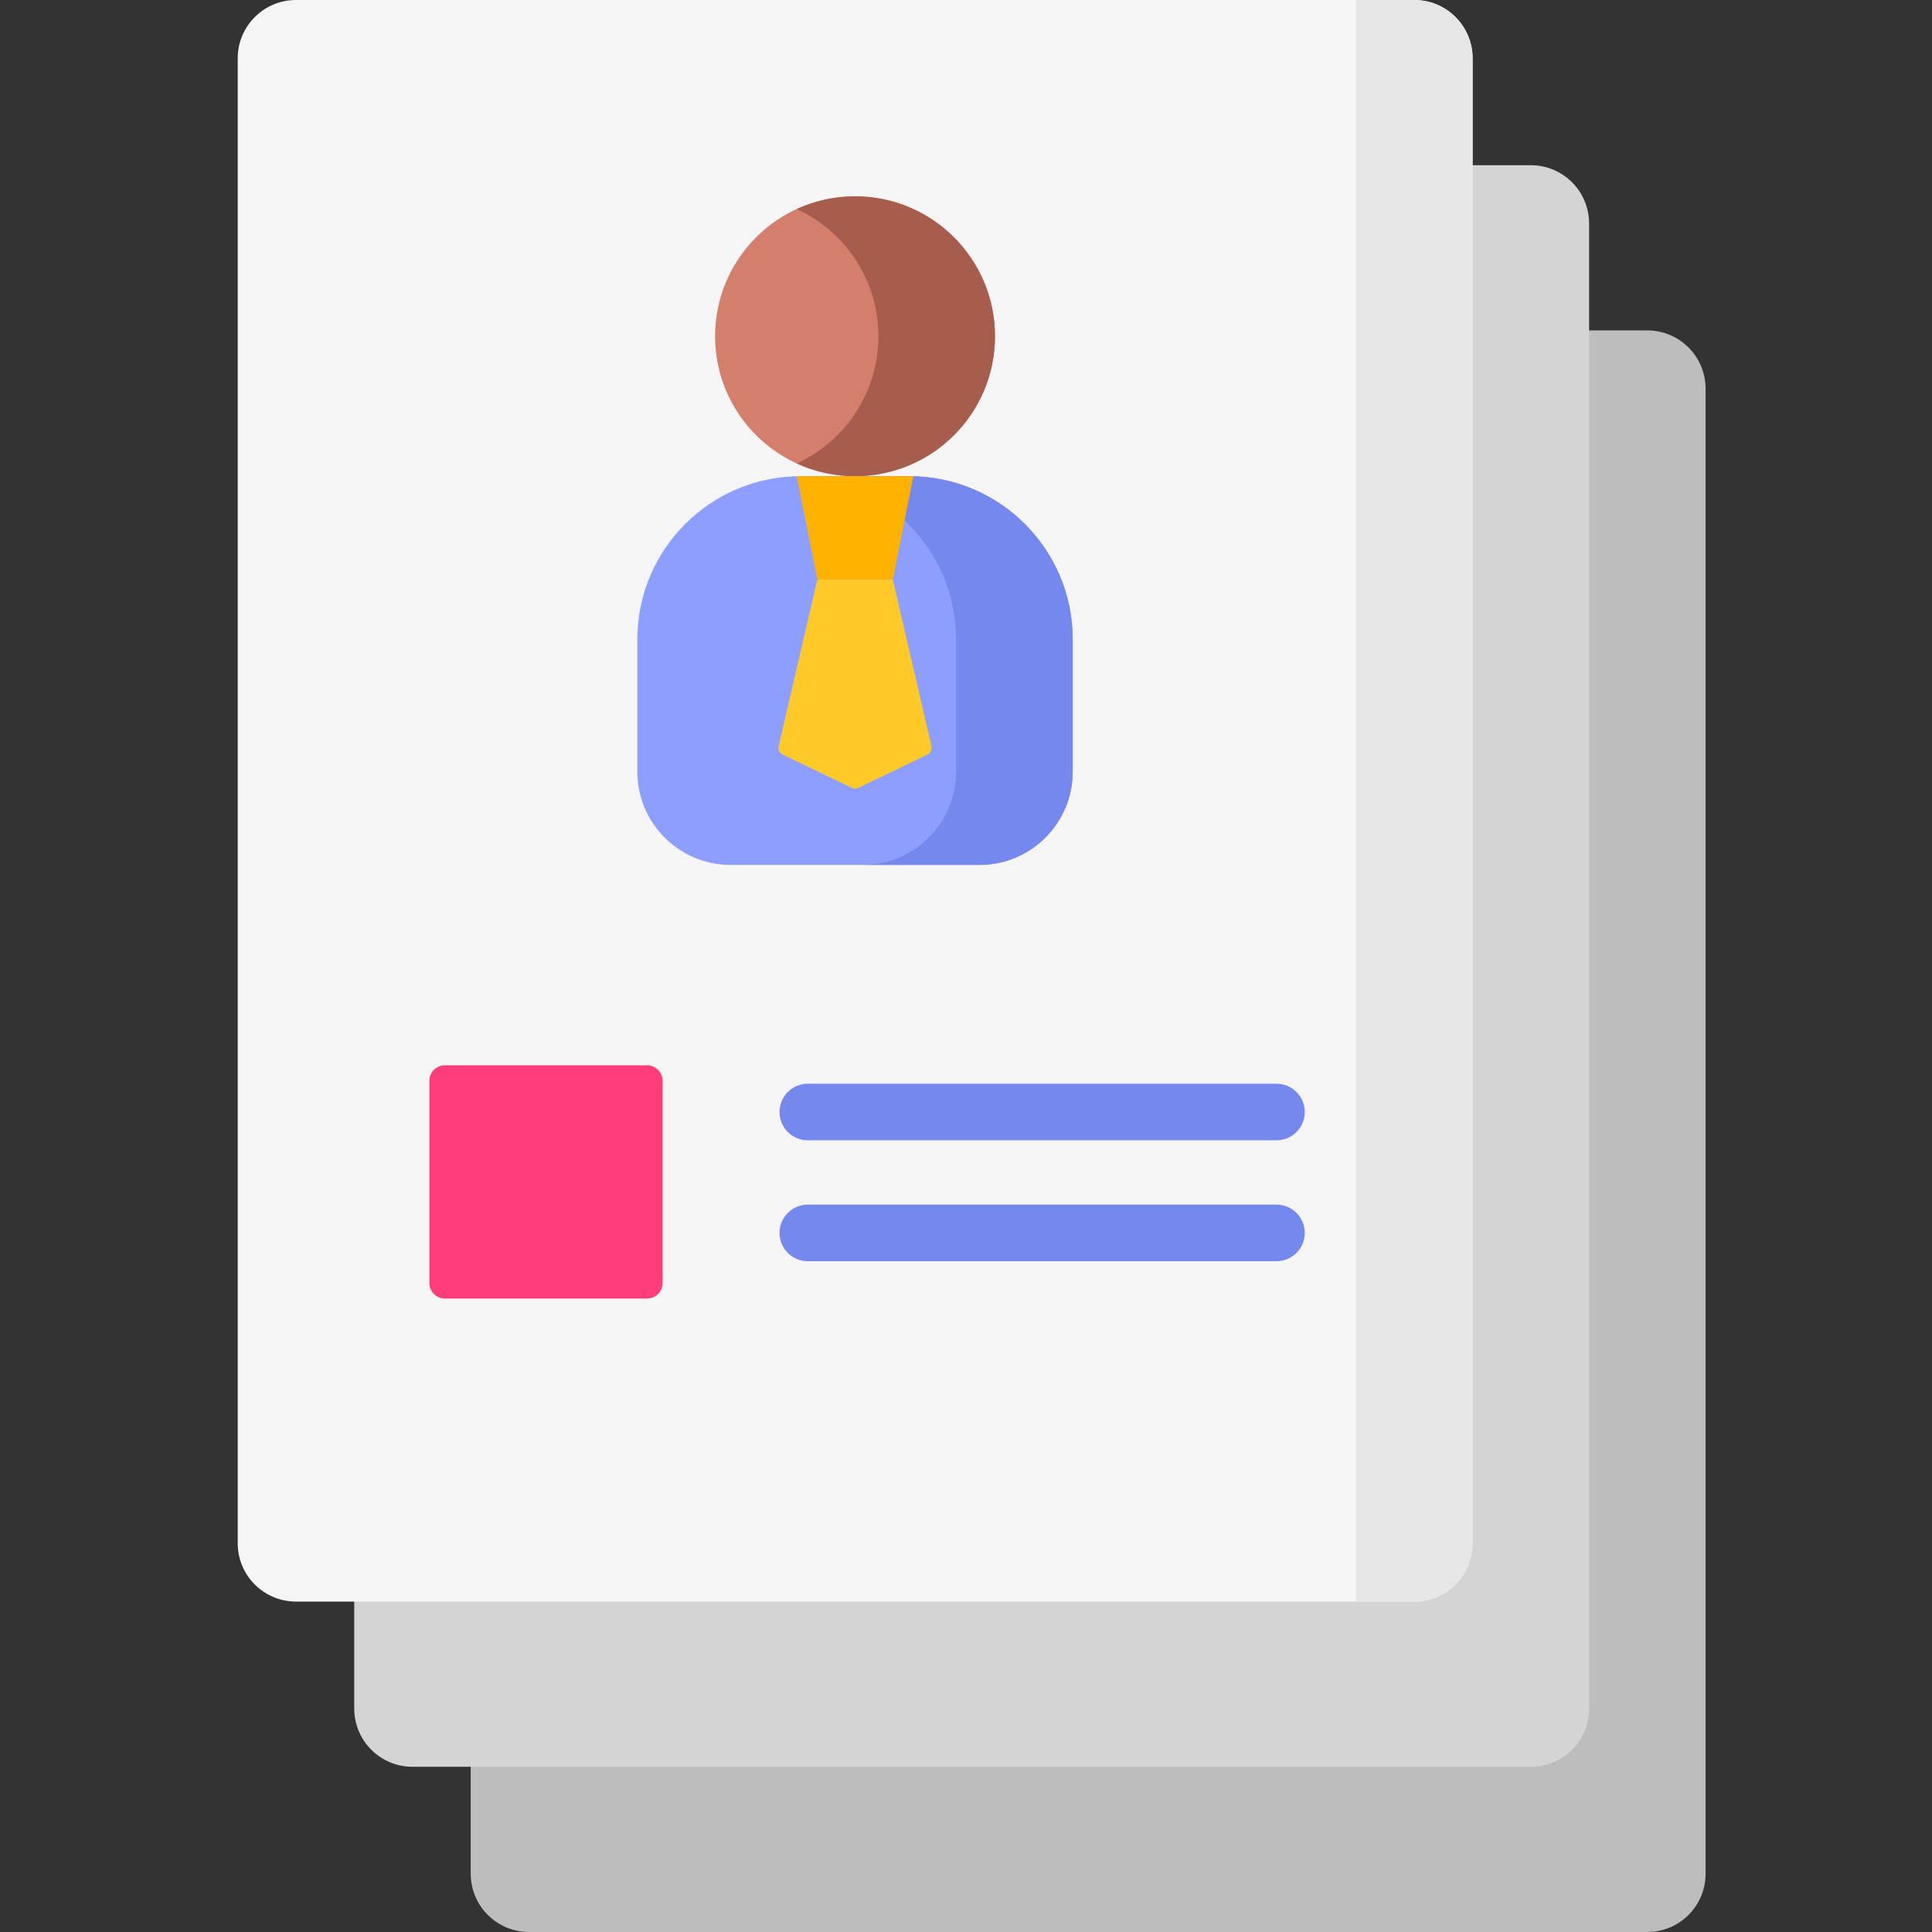
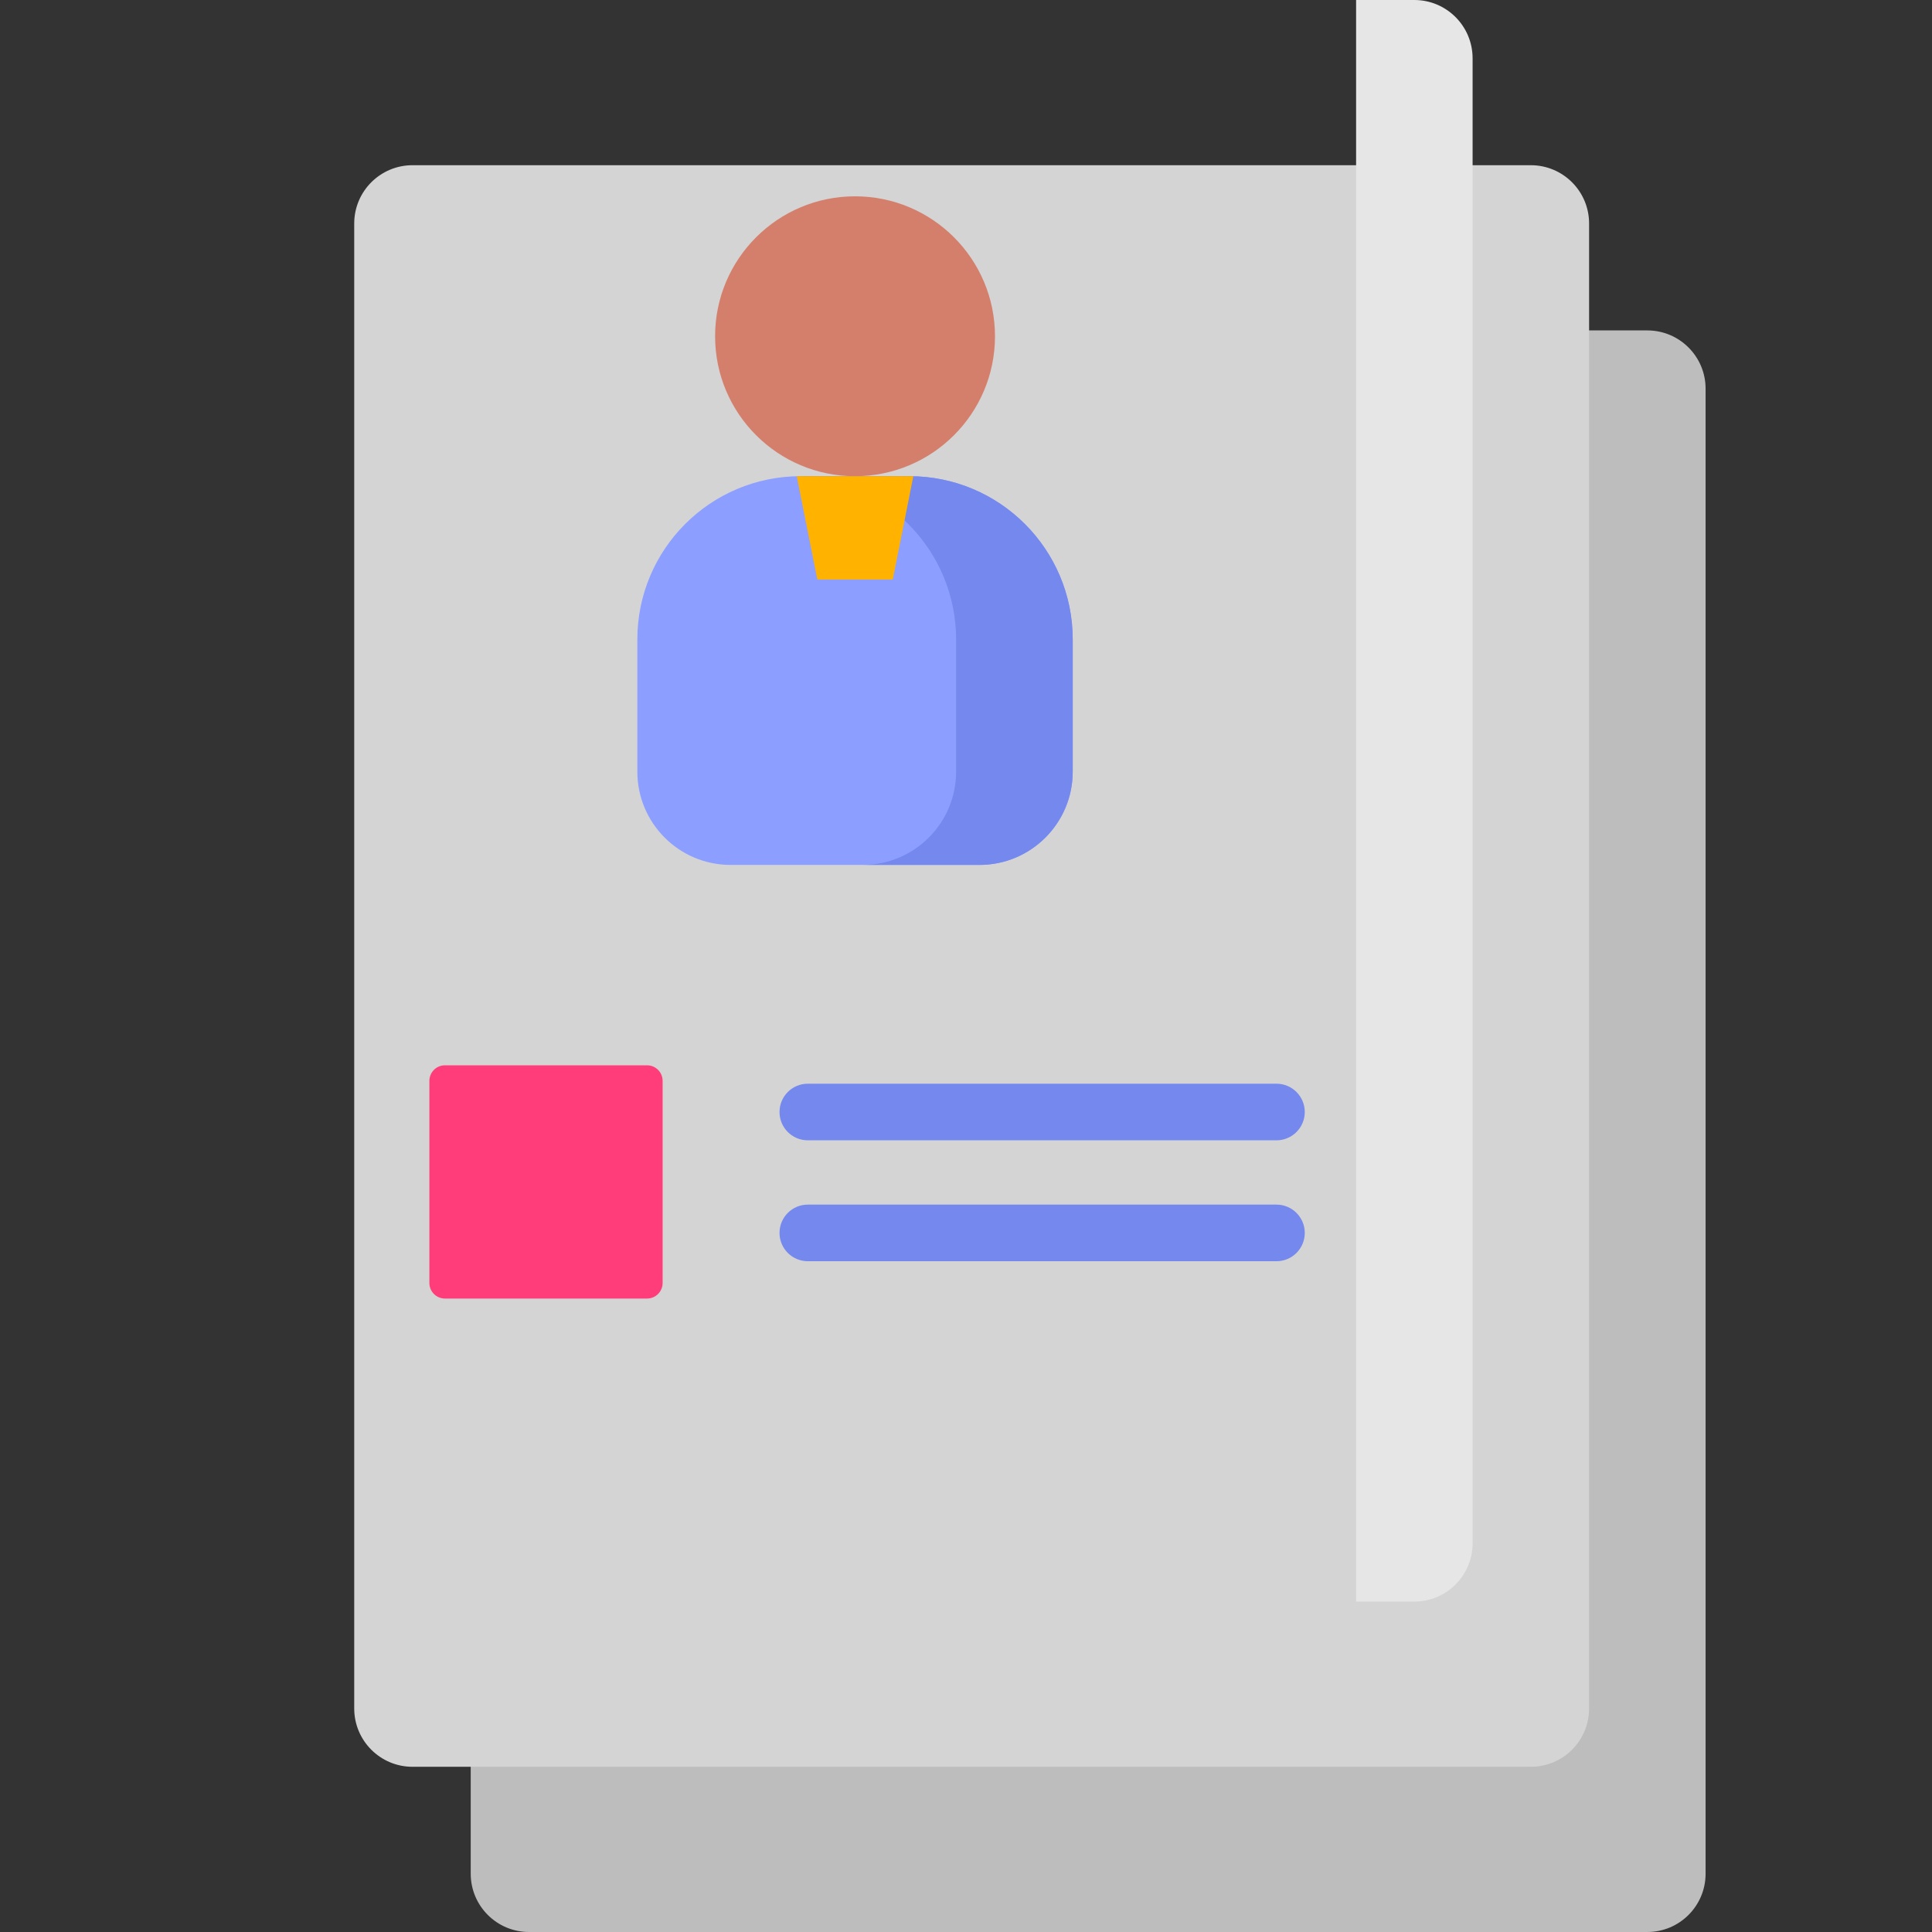
<svg xmlns="http://www.w3.org/2000/svg" id="Capa_1" x="0px" y="0px" width="512px" height="512px" viewBox="-61.5 0 512 512" xml:space="preserve">
  <rect x="-61.5" y="0" width="512" height="512" fill="#333333" stroke="none" />
  <g>
    <path fill="#BDBDBD" d="M375.055,512H78.691c-8.53,0-15.445-6.915-15.445-15.445V103.01c0-8.53,6.915-15.445,15.445-15.445h296.365  c8.53,0,15.445,6.915,15.445,15.445v393.545C390.5,505.085,383.585,512,375.055,512L375.055,512z" />
    <path fill="#D4D4D4" d="M344.182,468.217H47.818c-8.53,0-15.445-6.915-15.445-15.445V59.227c0-8.53,6.915-15.445,15.445-15.445  h296.365c8.53,0,15.445,6.915,15.445,15.445v393.545C359.627,461.303,352.712,468.217,344.182,468.217L344.182,468.217z" />
-     <path fill="#F5F5F5" d="M313.309,424.435H16.945c-8.53,0-15.445-6.915-15.445-15.445V15.445C1.5,6.915,8.415,0,16.945,0H313.31  c8.53,0,15.445,6.915,15.445,15.445V408.99C328.754,417.52,321.839,424.435,313.309,424.435L313.309,424.435z" />
    <path fill="#E6E6E6" d="M297.881,0v424.435h15.437c8.525,0,15.436-6.918,15.436-15.453V15.453C328.754,6.918,321.843,0,313.317,0  H297.881z" />
    <path fill="#FF3D7A" d="M109.98,344.127H56.41c-2.276,0-4.121-1.845-4.121-4.121v-53.569c0-2.276,1.845-4.121,4.121-4.121h53.569  c2.276,0,4.121,1.845,4.121,4.121v53.569C114.101,342.282,112.256,344.127,109.98,344.127L109.98,344.127z" />
    <path fill="#7488ED" d="M152.582,302.194h124.196c4.142,0,7.5-3.358,7.5-7.5s-3.358-7.5-7.5-7.5H152.582  c-4.142,0-7.5,3.358-7.5,7.5S148.439,302.194,152.582,302.194L152.582,302.194z" />
    <path fill="#7488ED" d="M276.778,319.235H152.582c-4.142,0-7.5,3.358-7.5,7.5s3.358,7.5,7.5,7.5h124.196c4.142,0,7.5-3.358,7.5-7.5  S280.92,319.235,276.778,319.235z" />
    <circle fill="#D47F6C" cx="165.095" cy="89.111" r="37.087" />
-     <path fill="#A65D4E" d="M165.095,52.024c-5.517,0-10.747,1.214-15.453,3.374c12.765,5.861,21.634,18.747,21.634,33.712  s-8.869,27.852-21.634,33.712c4.705,2.16,9.936,3.374,15.453,3.374c20.482,0,37.087-16.604,37.087-37.087  S185.577,52.024,165.095,52.024L165.095,52.024z" />
    <path fill="#8C9EFF" d="M198.06,229.215h-65.932c-13.655,0-24.724-11.069-24.724-24.724v-35.026  c0-23.896,19.372-43.268,43.268-43.268h28.845c23.896,0,43.268,19.372,43.268,43.268v35.026  C222.785,218.146,211.715,229.215,198.06,229.215z" />
    <path fill="#7488ED" d="M179.517,126.197h-28.845c-0.346,0-0.687,0.018-1.03,0.026c23.419,0.549,42.237,19.691,42.237,43.242  v35.026c0,13.655-11.069,24.724-24.724,24.724h30.905c13.655,0,24.724-11.069,24.724-24.724v-35.026  C222.785,145.569,203.413,126.197,179.517,126.197z" />
    <path fill="#FFB300" d="M175.09,153.579H155.1l-5.458-27.382h30.905L175.09,153.579z" />
-     <path fill="#FFCA28" d="M184.256,199.981l-18.293,8.81c-0.548,0.264-1.187,0.264-1.736,0l-18.293-8.81  c-0.843-0.406-1.292-1.342-1.08-2.254l10.247-44.148h19.99l10.247,44.148C185.548,198.638,185.099,199.575,184.256,199.981z" />
  </g>
</svg>